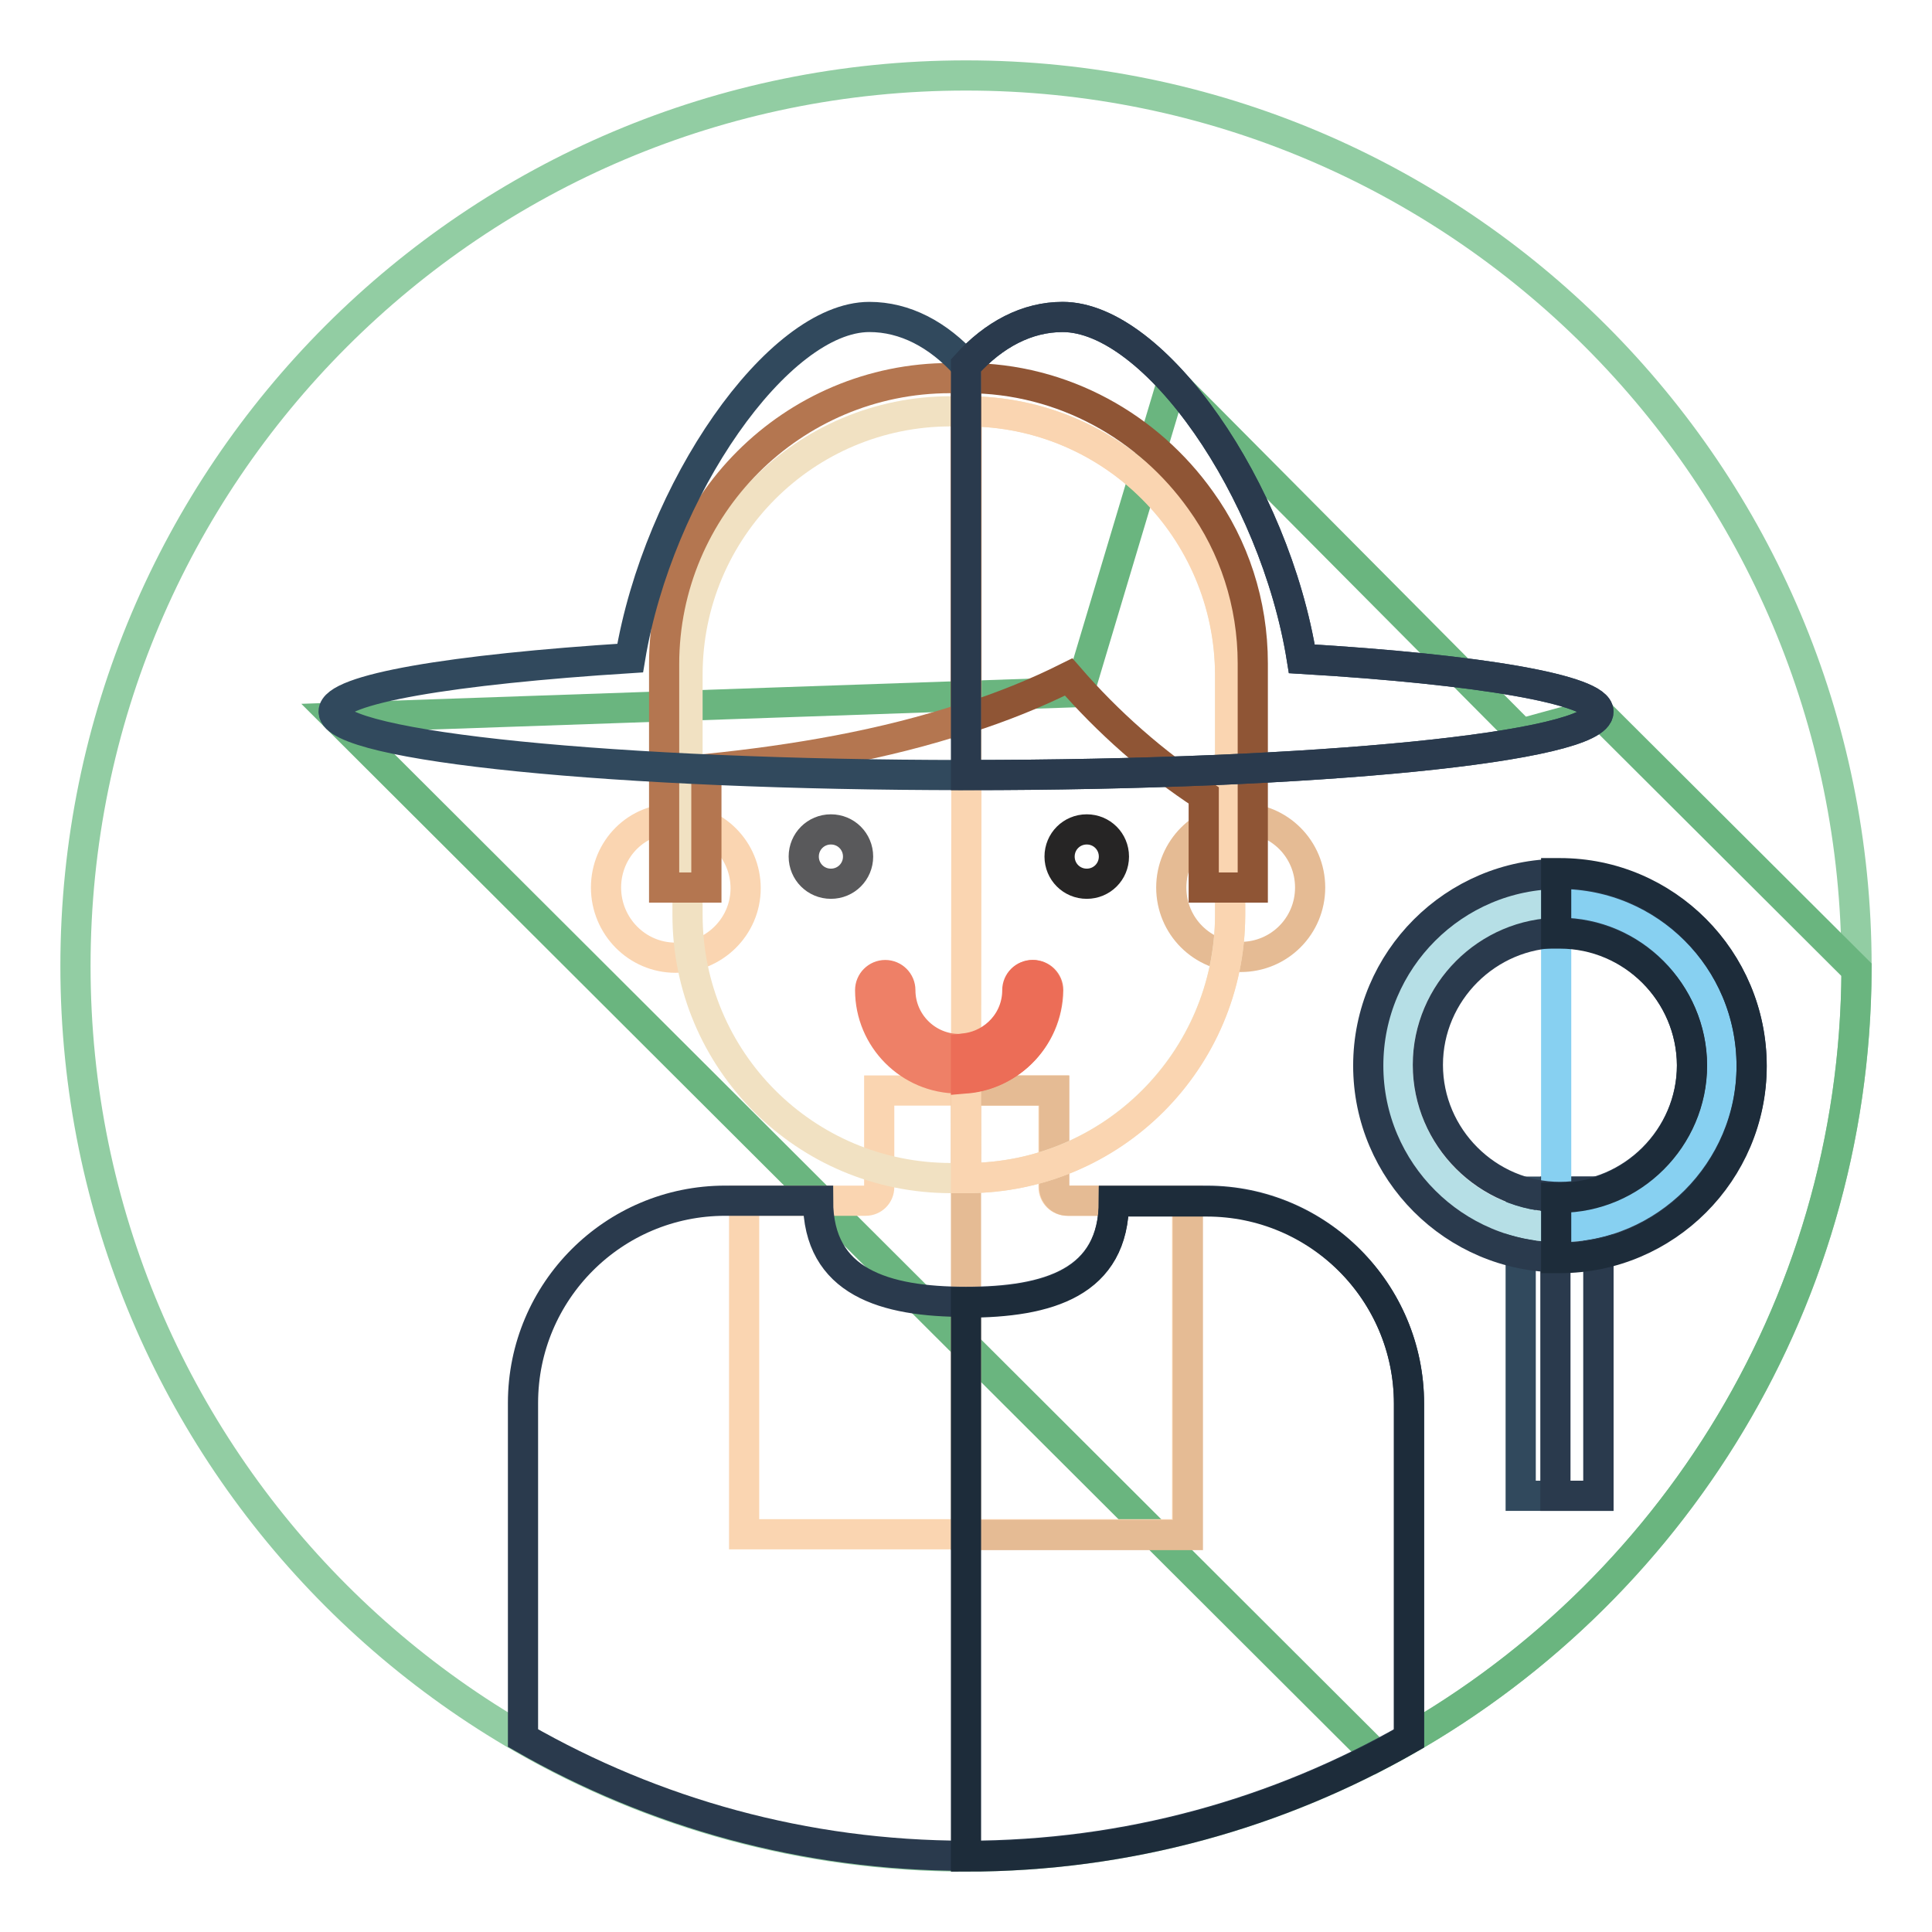
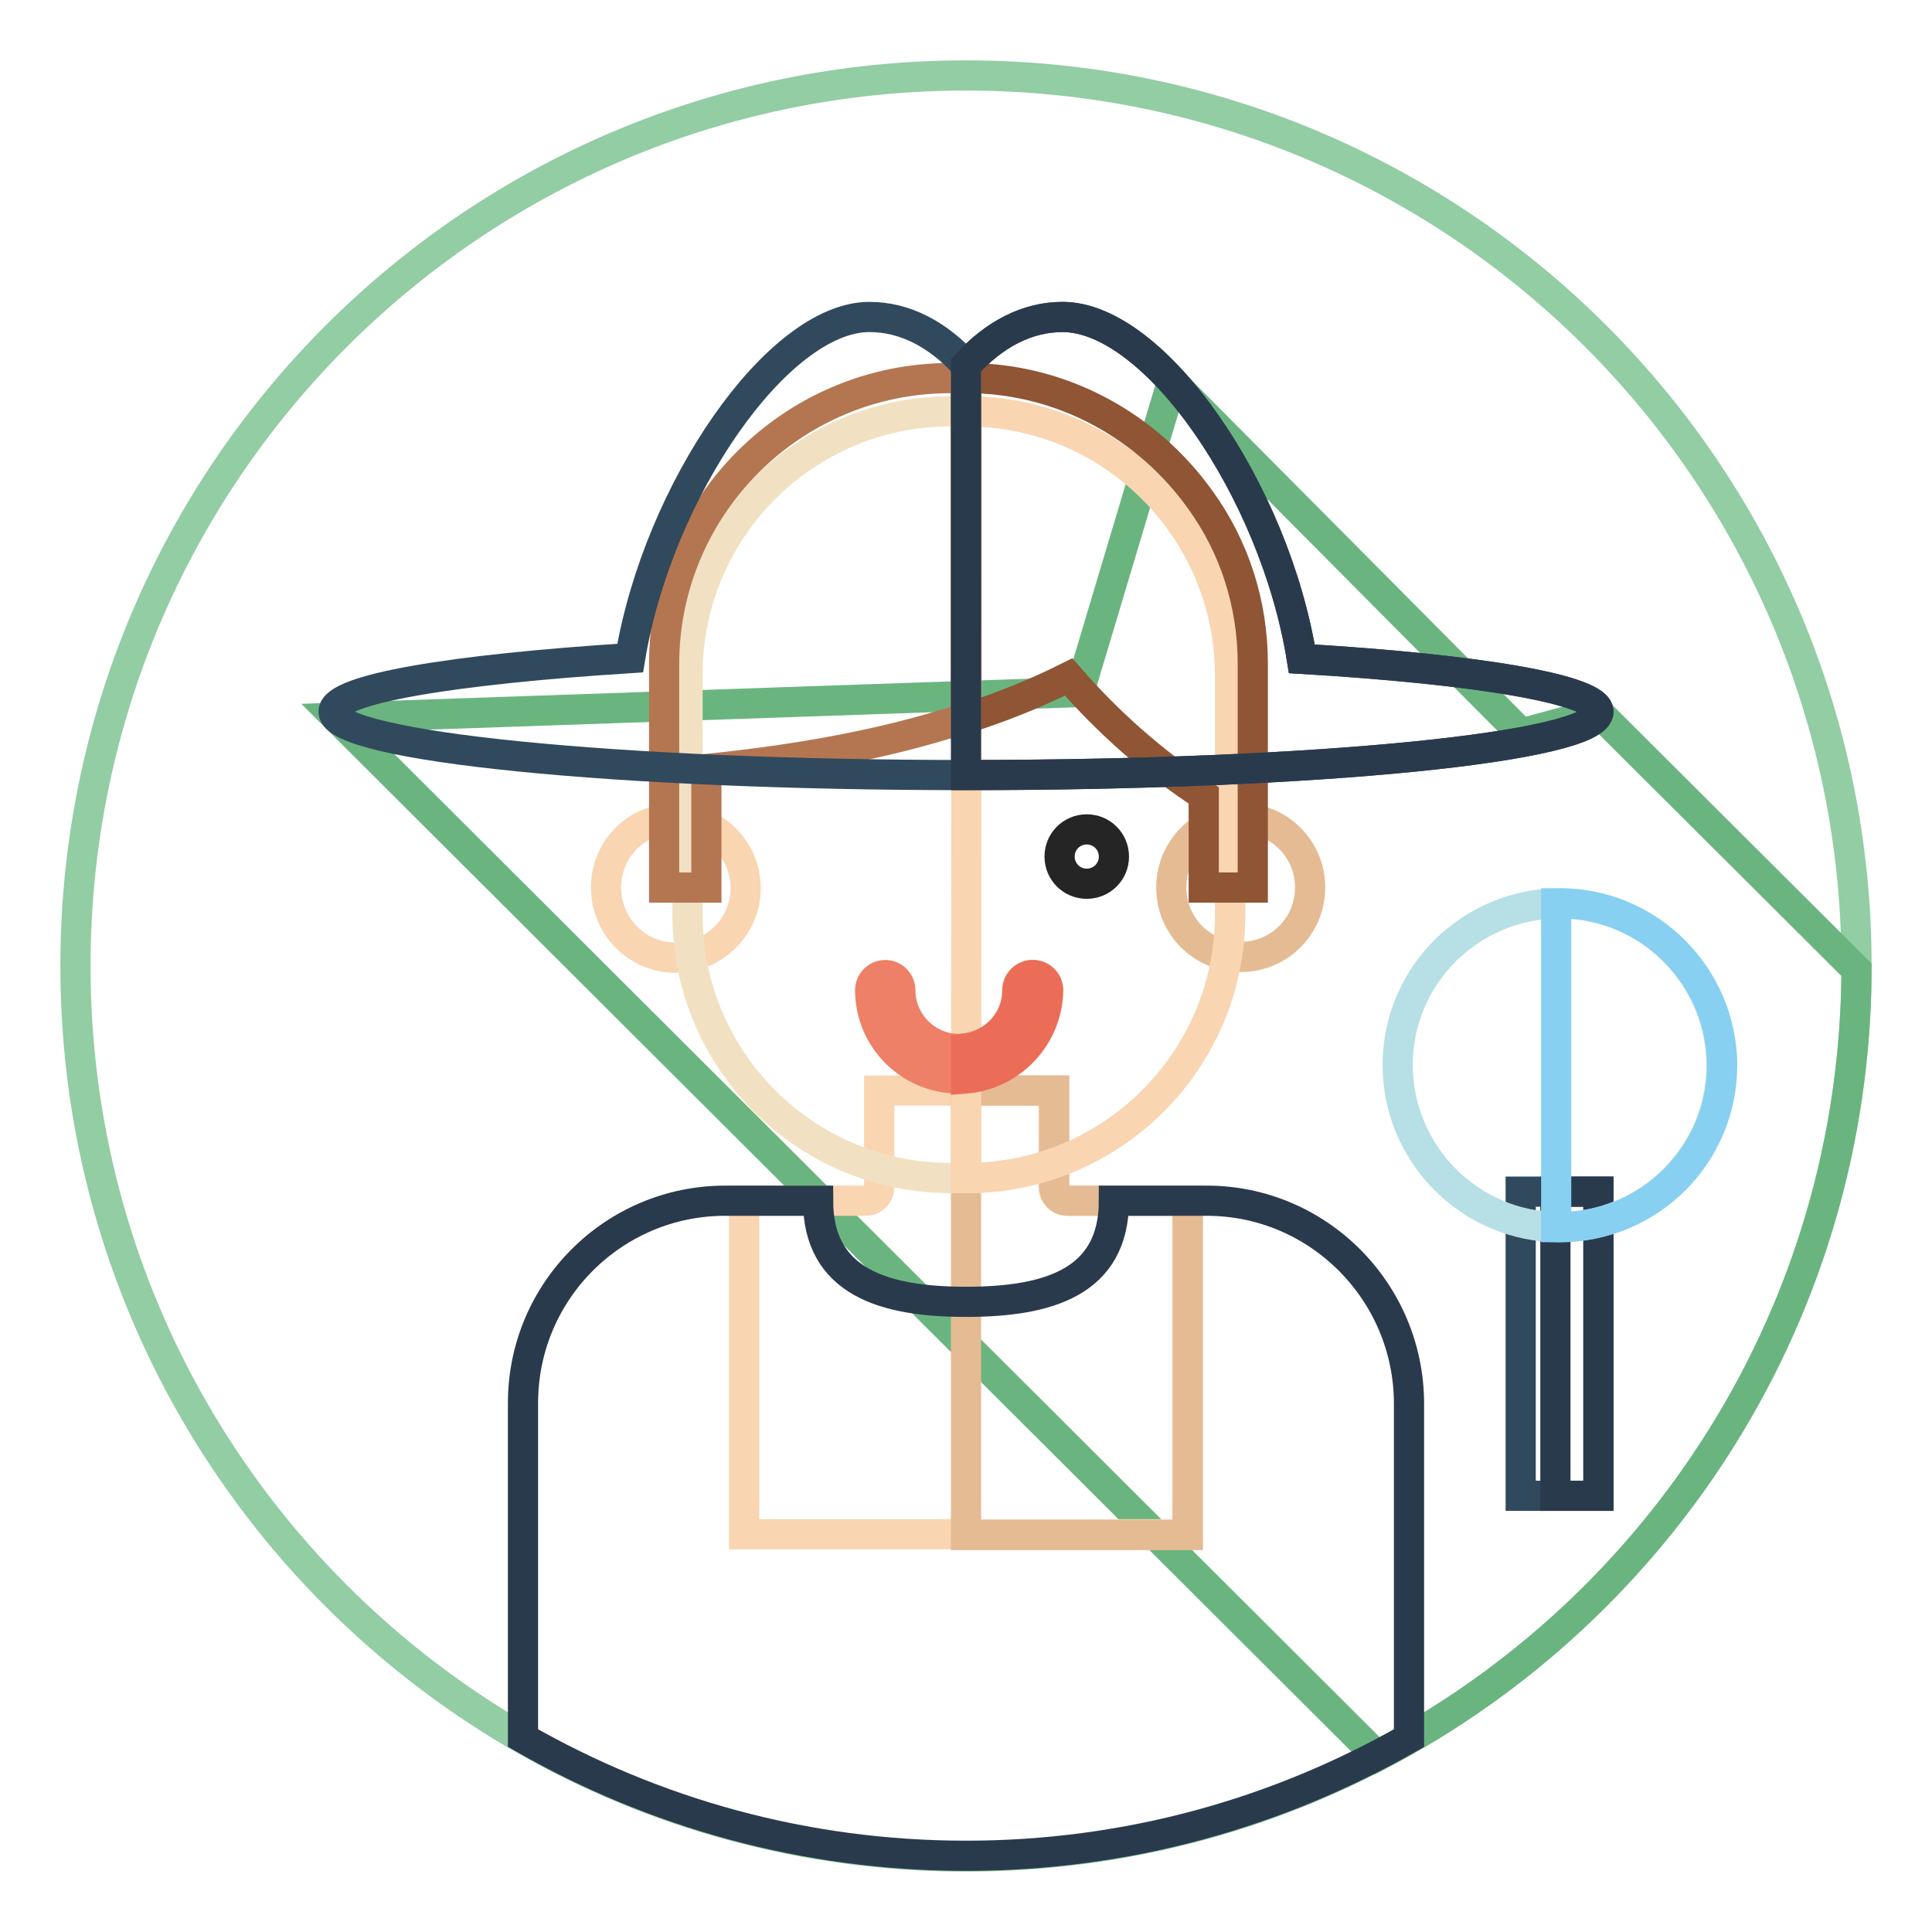
<svg xmlns="http://www.w3.org/2000/svg" version="1.1" x="0px" y="0px" viewBox="0 0 256 256" enable-background="new 0 0 256 256" xml:space="preserve">
  <g>
    <path stroke-width="4" fill-opacity="0" stroke="#92cda3" d="M10,128c0,65.2,52.8,118,118,118s118-52.8,118-118S193.2,10,128,10S10,62.8,10,128L10,128z" />
    <path stroke-width="4" fill-opacity="0" stroke="#6ab57f" d="M182.5,232.7c37.6-19.6,63.3-58.9,63.5-104.2l-34.2-34.1l-10.2,2.8l-46.3-46.6L143,91.7l-98.4,3.4 L182.5,232.7z" />
    <path stroke-width="4" fill-opacity="0" stroke="#fad5b1" d="M139.6,157.3v-12.8h-23.1v12.8c0,1-0.8,1.8-1.8,1.8H98.6v44.2h58.7v-44.2h-15.9 C140.4,159.1,139.6,158.3,139.6,157.3z" />
    <path stroke-width="4" fill-opacity="0" stroke="#e5bb94" d="M157.4,159.1h-15.9c-1,0-1.8-0.8-1.8-1.8v-12.8H128v58.9h29.4V159.1z" />
    <path stroke-width="4" fill-opacity="0" stroke="#fad5b1" d="M80.3,117.6c0,5.1,4.1,9.3,9.2,9.3c5.1,0,9.3-4.1,9.3-9.2c0,0,0,0,0,0c0-5.1-4.1-9.2-9.2-9.2 C84.4,108.3,80.3,112.5,80.3,117.6L80.3,117.6z" />
    <path stroke-width="4" fill-opacity="0" stroke="#e5bb94" d="M155.2,117.6c0,5.1,4.1,9.2,9.2,9.2c5.1,0,9.2-4.1,9.2-9.2s-4.1-9.2-9.2-9.2 C159.4,108.3,155.2,112.5,155.2,117.6L155.2,117.6z" />
    <path stroke-width="4" fill-opacity="0" stroke="#f1e1c2" d="M128.1,156.1H126c-19.3,0-34.9-15.6-34.9-34.9V89.4c0-19.3,15.6-34.9,34.9-34.9h2.1 c19.3,0,34.9,15.6,34.9,34.9v31.9C162.9,140.5,147.3,156.1,128.1,156.1z" />
    <path stroke-width="4" fill-opacity="0" stroke="#fad5b1" d="M128.1,54.5L128.1,54.5L128,156.1h0.1c19.3,0,34.9-15.6,34.9-34.9V89.4C162.9,70.1,147.3,54.5,128.1,54.5z" />
    <path stroke-width="4" fill-opacity="0" stroke="#8f5535" d="M159.1,66.3c-6.9-9.7-18.2-16.2-31-16.2H128v45.1c4.7-1.5,9.2-3.3,13.6-5.5c5.2,6,11.3,11.4,17.9,15.7v12.2 h6.5V87.9C166,79.9,163.5,72.4,159.1,66.3z" />
    <path stroke-width="4" fill-opacity="0" stroke="#b47650" d="M125.9,50.1C105,50.1,88,67.1,88,88v29.6h5.6v-15.7c11.8-1.2,23.5-3.2,34.4-6.8V50.1L125.9,50.1L125.9,50.1 z" />
-     <path stroke-width="4" fill-opacity="0" stroke="#59595b" d="M106.5,113.5c0,2,1.6,3.6,3.6,3.6c2,0,3.6-1.6,3.6-3.6c0-2-1.6-3.6-3.6-3.6 C108.1,109.9,106.5,111.5,106.5,113.5L106.5,113.5z" />
    <path stroke-width="4" fill-opacity="0" stroke="#262525" d="M140.4,113.5c0,2,1.6,3.6,3.6,3.6c2,0,3.6-1.6,3.6-3.6c0-2-1.6-3.6-3.6-3.6 C142,109.9,140.4,111.5,140.4,113.5L140.4,113.5z" />
    <path stroke-width="4" fill-opacity="0" stroke="#2a3a4d" d="M159.9,159.1h-12.3c0,10.8-8.7,13.4-19.6,13.4c-10.8,0-19.6-2.6-19.6-13.4H96.1c-14.8,0-26.8,12-26.8,26.8 v44.4c17.3,9.9,37.3,15.6,58.7,15.6s41.4-5.7,58.7-15.6V186C186.7,171.2,174.7,159.1,159.9,159.1z" />
-     <path stroke-width="4" fill-opacity="0" stroke="#1d2c3a" d="M186.7,186c0-14.8-12-26.8-26.8-26.8h-12.3c0,10.8-8.7,13.4-19.6,13.4V246c21.4,0,41.4-5.7,58.7-15.6V186z" />
    <path stroke-width="4" fill-opacity="0" stroke="#ee8067" d="M127,142.9c-6.5,0-11.7-5.3-11.7-11.7c0-1.1,0.9-2,2-2c1.1,0,2,0.9,2,2c0,4.3,3.5,7.8,7.8,7.8 c4.3,0,7.8-3.5,7.8-7.8c0-1.1,0.9-2,2-2c1.1,0,2,0.9,2,2C138.8,137.7,133.5,142.9,127,142.9z" />
    <path stroke-width="4" fill-opacity="0" stroke="#ec6d57" d="M138.8,131.2c0-1.1-0.9-2-2-2c-1.1,0-2,0.9-2,2c0,4-3,7.2-6.8,7.7v4C134,142.4,138.8,137.3,138.8,131.2z" />
    <path stroke-width="4" fill-opacity="0" stroke="#31495d" d="M172.5,87.3C168.9,64.9,153,42,140.8,42c-4.7,0-9.1,2.3-12.8,6.4c-3.7-4.1-8.1-6.4-12.8-6.4 c-12.1,0-28,22.9-31.7,45.2c-23.6,1.5-39.3,4.1-39.3,7.1c0,4.6,37.5,8.4,83.8,8.4c46.3,0,83.8-3.7,83.8-8.4 C211.8,91.4,196.1,88.7,172.5,87.3z" />
    <path stroke-width="4" fill-opacity="0" stroke="#2a3a4d" d="M172.5,87.3C168.9,64.9,153,42,140.8,42c-4.7,0-9.1,2.3-12.8,6.4v54.3c46.3,0,83.8-3.7,83.8-8.4 C211.8,91.4,196.1,88.7,172.5,87.3z" />
    <path stroke-width="4" fill-opacity="0" stroke="#31495d" d="M201.5,157.9h10.3v40.3h-10.3V157.9z" />
-     <path stroke-width="4" fill-opacity="0" stroke="#2a3a4d" d="M206.1,157.9h5.7v40.3h-5.7V157.9z" />
+     <path stroke-width="4" fill-opacity="0" stroke="#2a3a4d" d="M206.1,157.9h5.7v40.3h-5.7z" />
    <path stroke-width="4" fill-opacity="0" stroke="#b6dfe6" d="M185.2,141.1c0,11.8,9.6,21.5,21.4,21.5c11.8,0,21.5-9.6,21.5-21.4c0,0,0,0,0,0c0-11.8-9.6-21.5-21.4-21.5 C194.8,119.7,185.2,129.3,185.2,141.1C185.2,141.1,185.2,141.1,185.2,141.1z" />
    <path stroke-width="4" fill-opacity="0" stroke="#87d0f1" d="M206.7,119.7c-0.2,0-0.3,0-0.5,0v42.9c0.2,0,0.3,0,0.5,0c11.9,0,21.5-9.6,21.5-21.5 C228.1,129.3,218.5,119.7,206.7,119.7z" />
-     <path stroke-width="4" fill-opacity="0" stroke="#2a3a4d" d="M206.7,166.6c-14,0-25.4-11.4-25.4-25.4c0-14,11.4-25.4,25.4-25.4c14,0,25.4,11.4,25.4,25.4 C232.1,155.1,220.7,166.6,206.7,166.6z M206.7,123.6c-9.6,0-17.5,7.9-17.5,17.5c0,9.6,7.9,17.5,17.5,17.5c9.6,0,17.5-7.9,17.5-17.5 C224.1,131.5,216.3,123.6,206.7,123.6z" />
-     <path stroke-width="4" fill-opacity="0" stroke="#1d2c3a" d="M206.7,115.7c-0.2,0-0.3,0-0.5,0v8c0.2,0,0.3,0,0.5,0c9.6,0,17.5,7.9,17.5,17.5s-7.9,17.5-17.5,17.5 c-0.2,0-0.3,0-0.5,0v8c0.2,0,0.3,0,0.5,0c14,0,25.4-11.4,25.4-25.4C232.1,127.1,220.7,115.7,206.7,115.7z" />
  </g>
</svg>